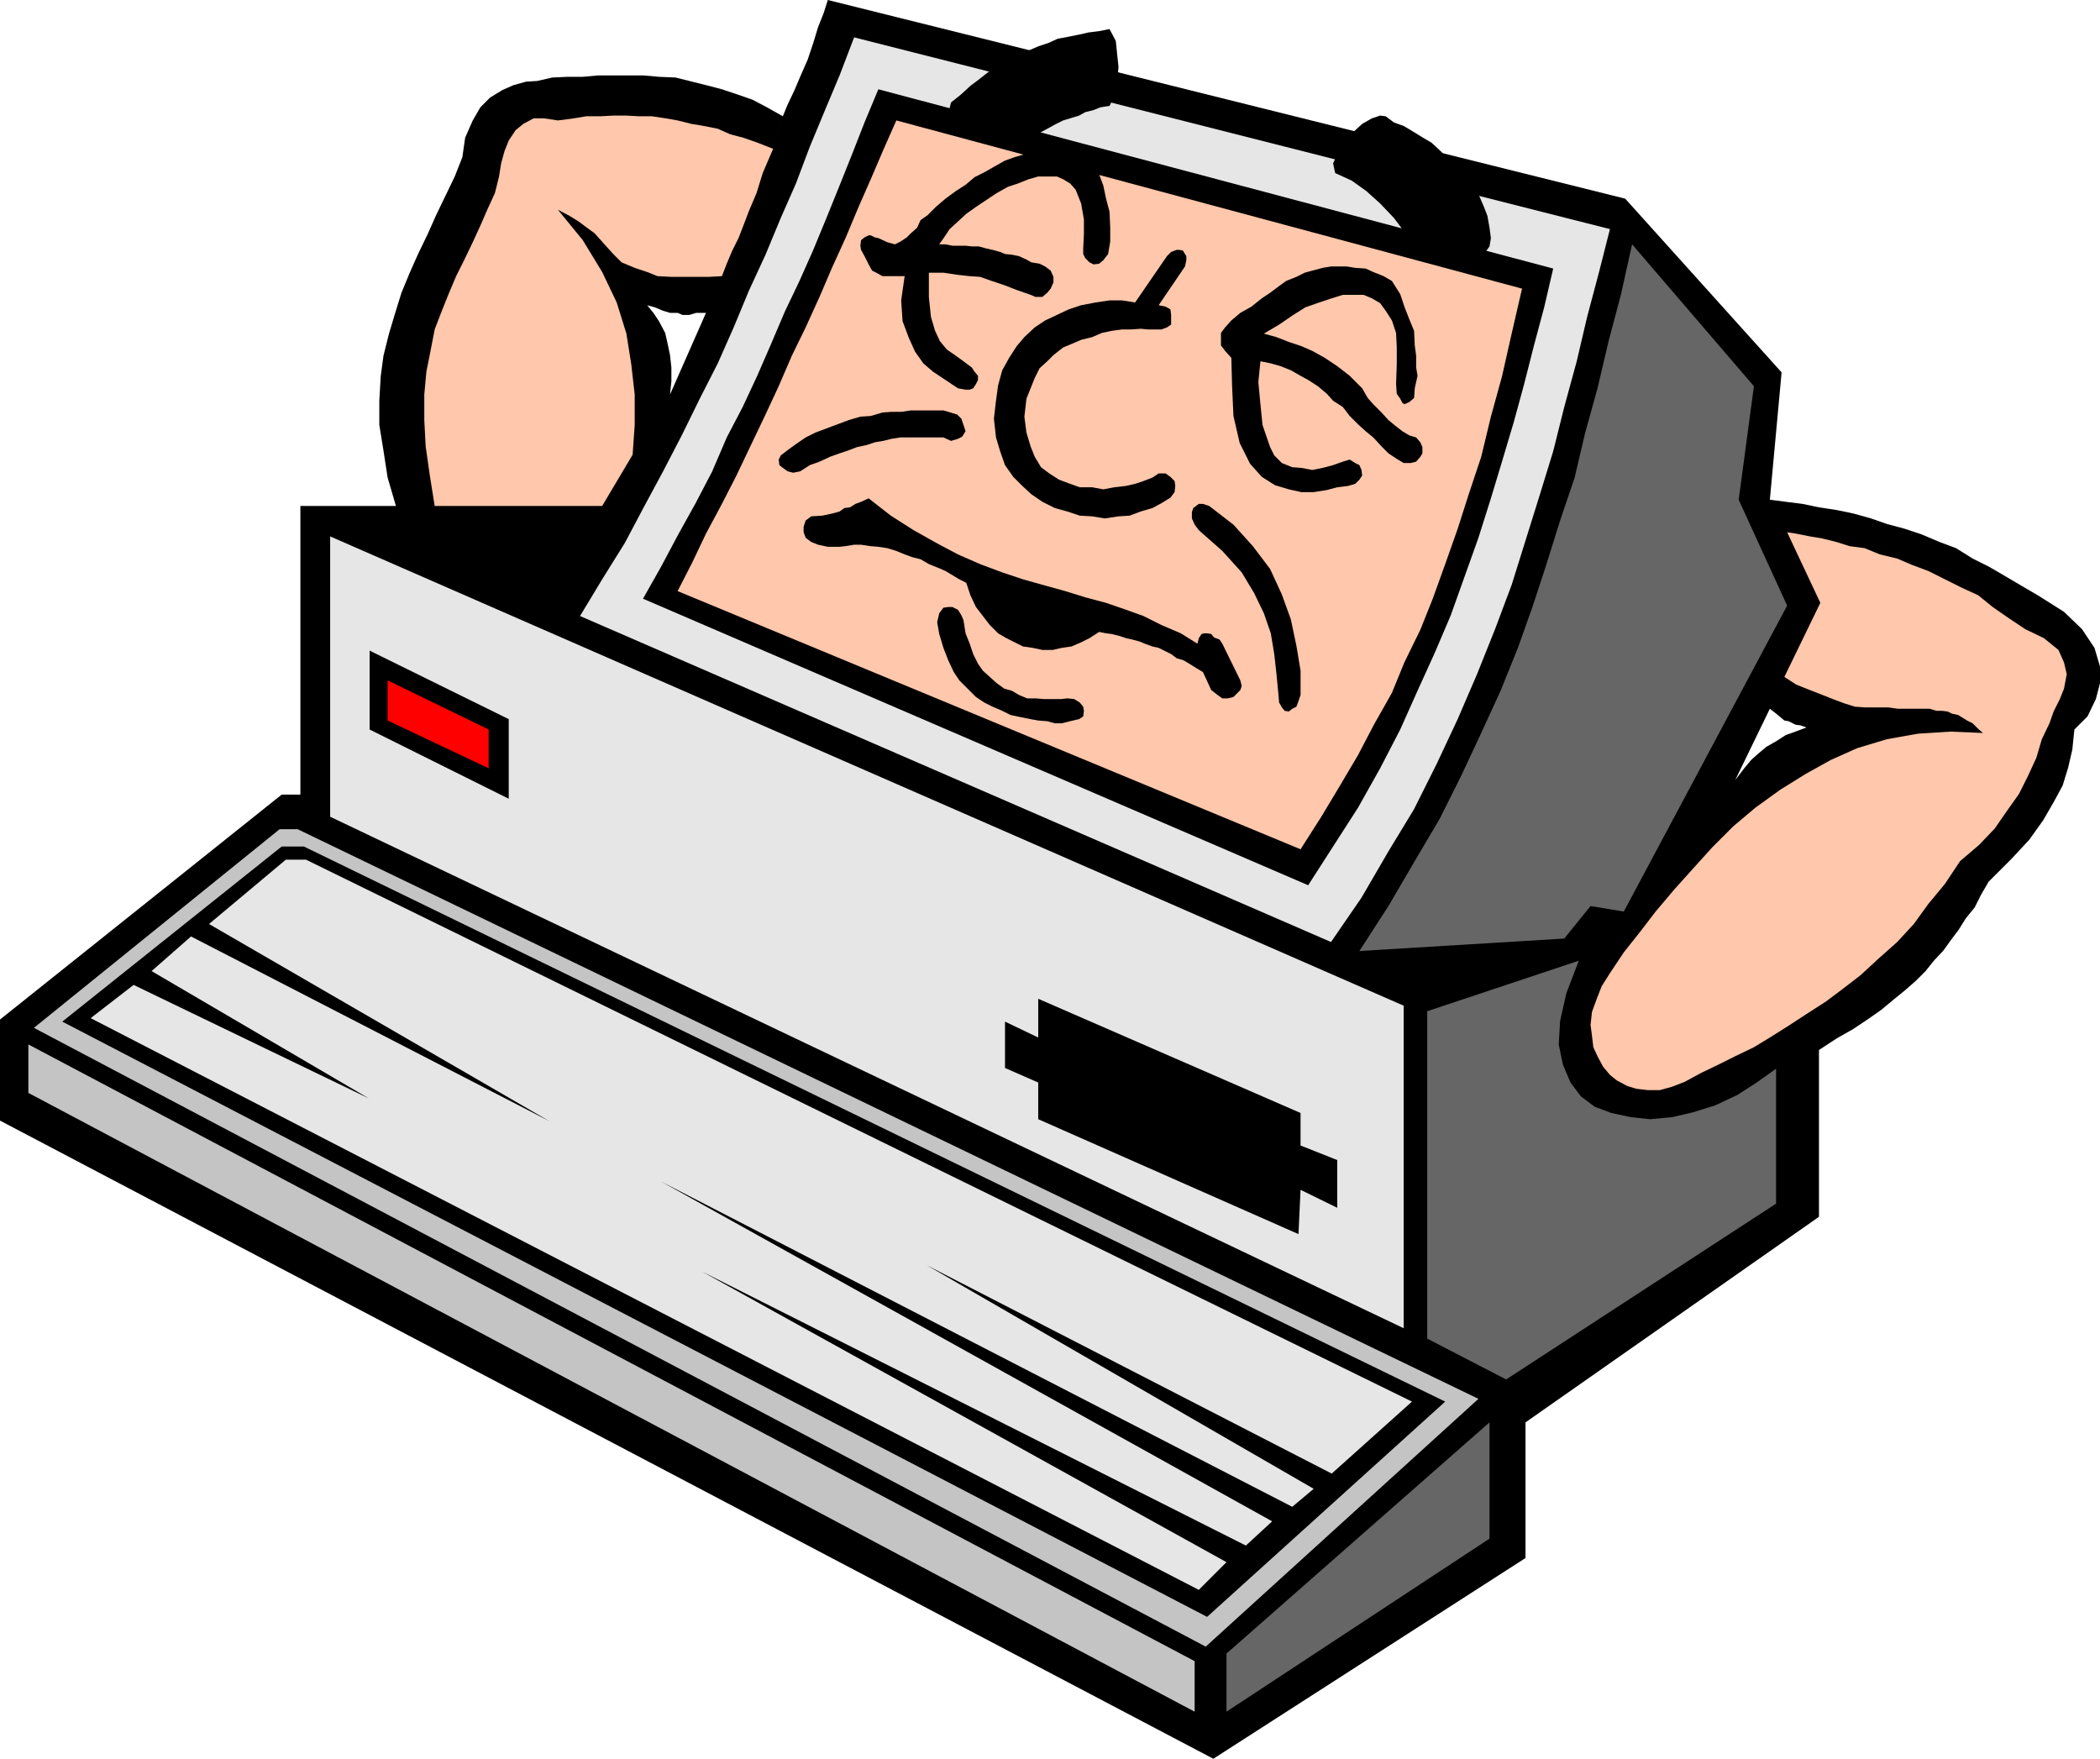
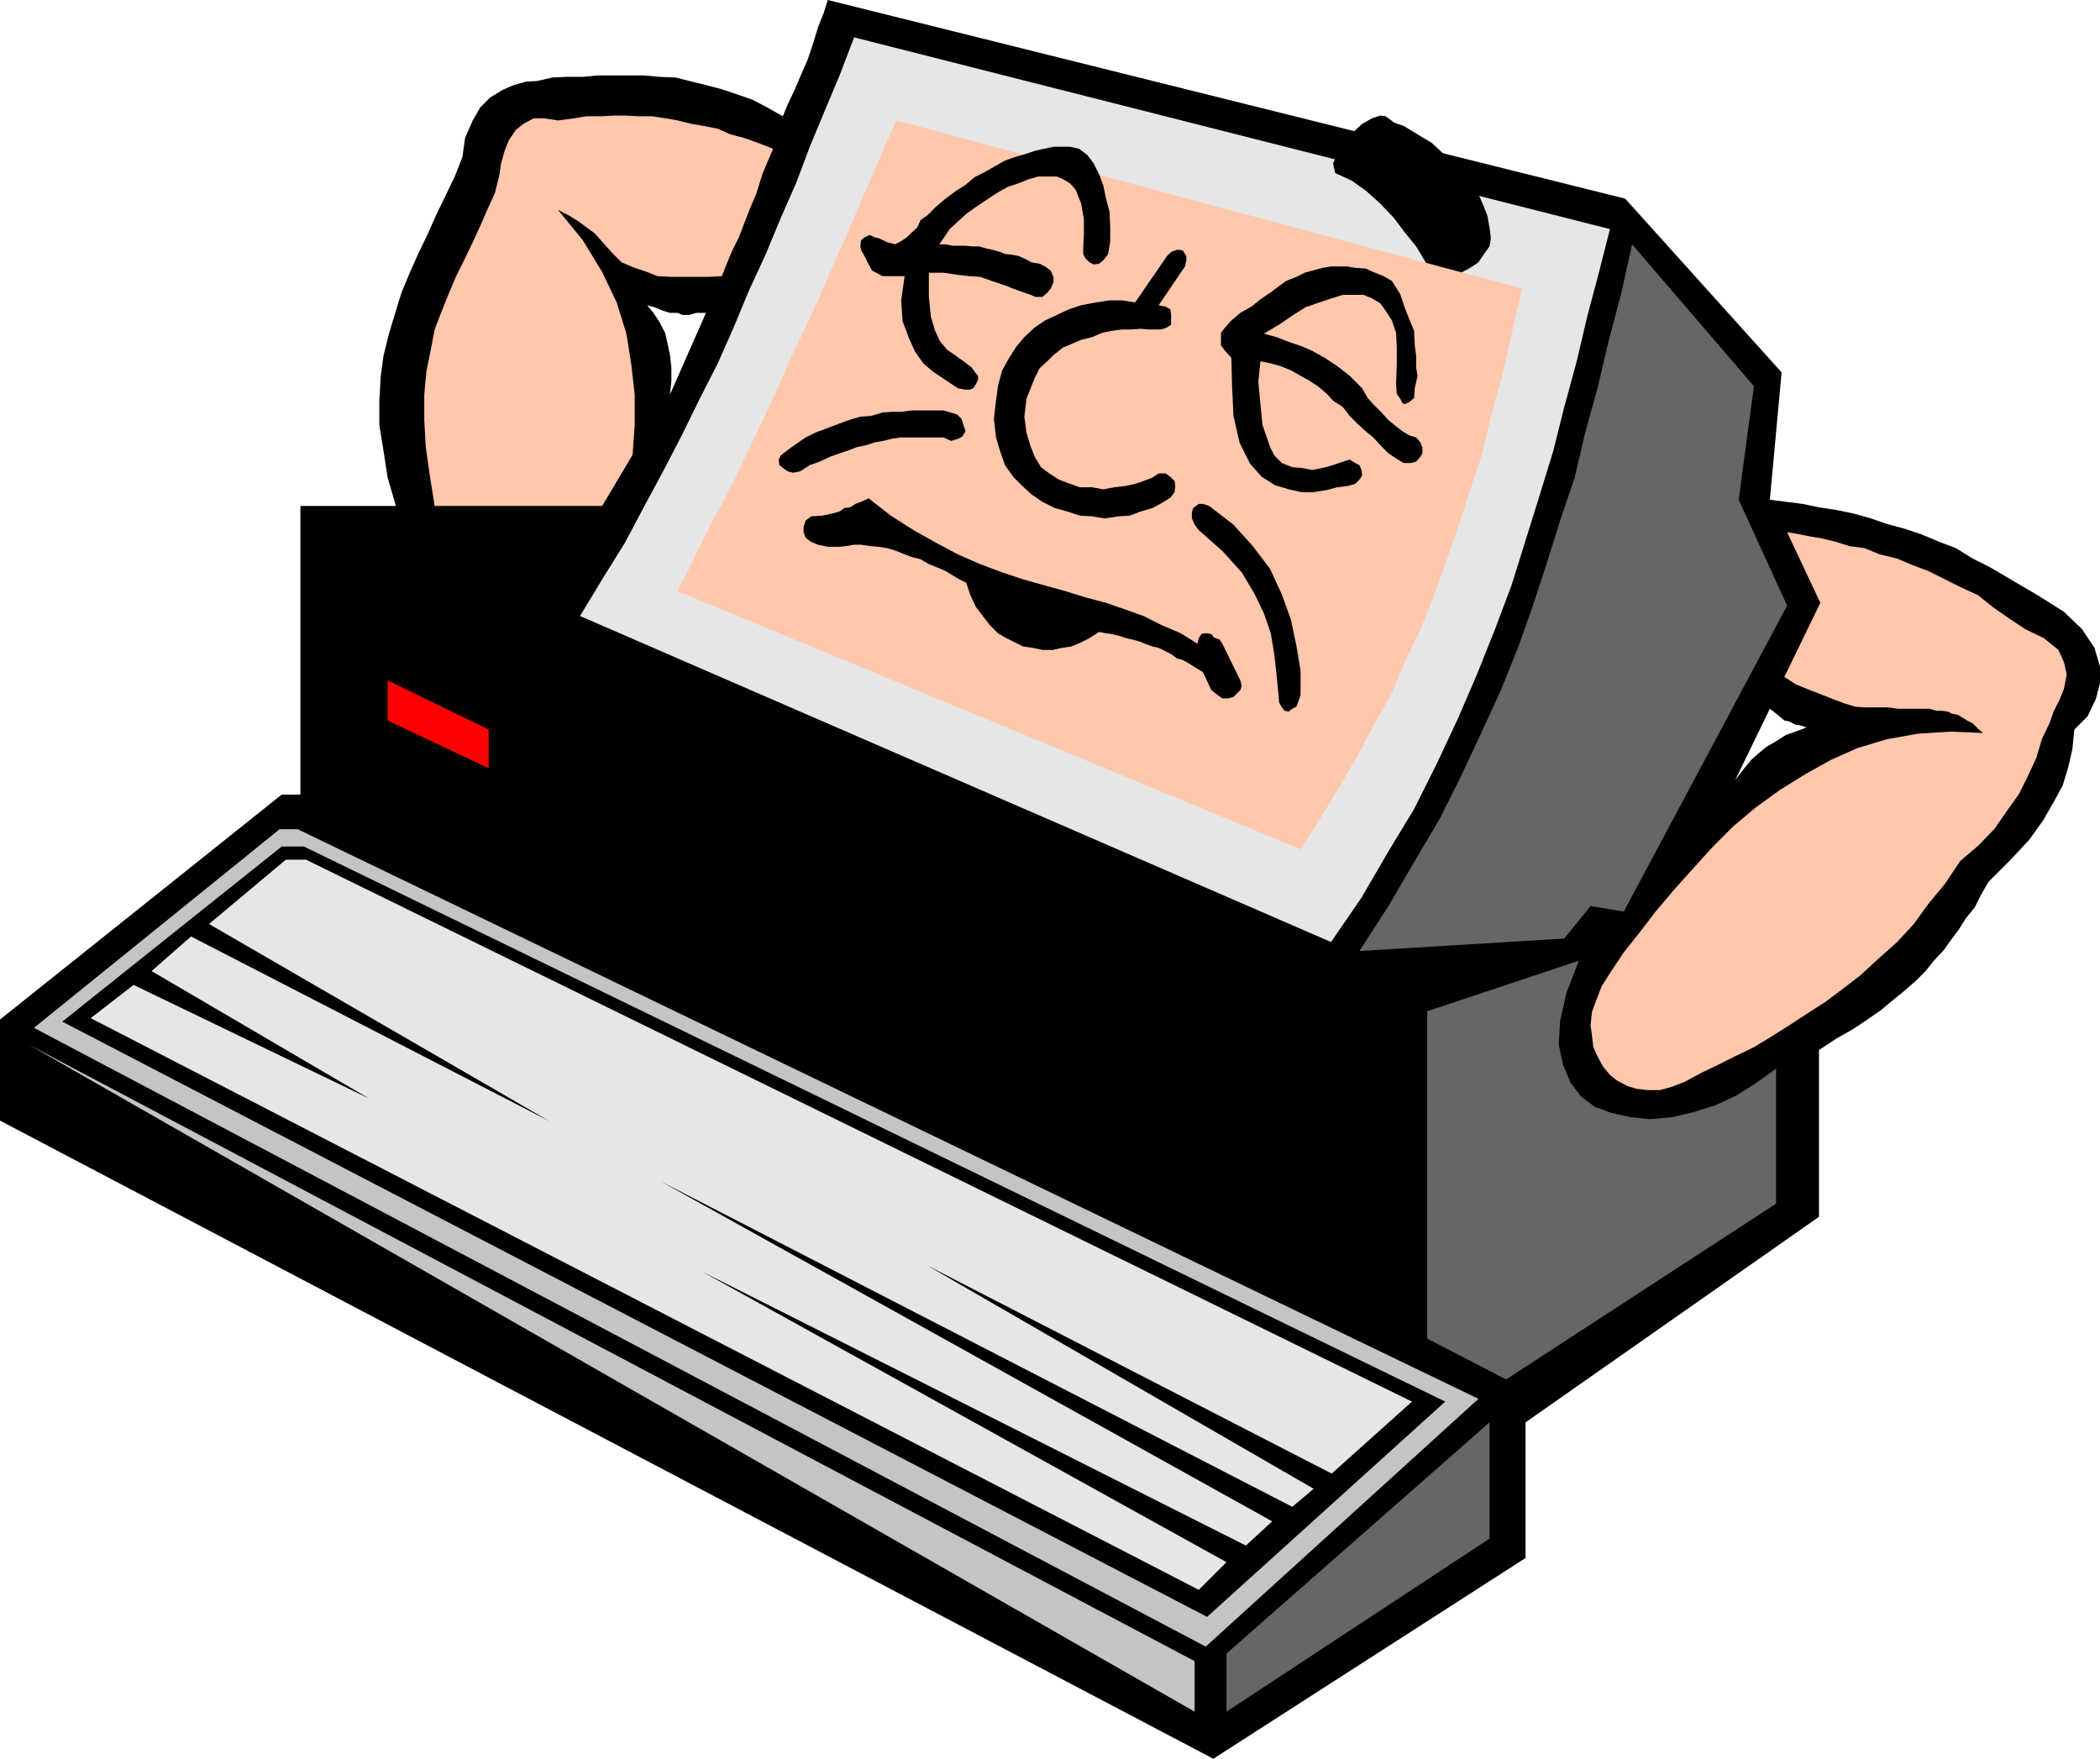
<svg xmlns="http://www.w3.org/2000/svg" xmlns:ns1="http://sodipodi.sourceforge.net/DTD/sodipodi-0.dtd" xmlns:ns2="http://www.inkscape.org/namespaces/inkscape" version="1.0" width="129.724mm" height="108.642mm" id="svg26" ns1:docname="Computer Sleeping.wmf">
  <ns1:namedview id="namedview26" pagecolor="#ffffff" bordercolor="#000000" borderopacity="0.25" ns2:showpageshadow="2" ns2:pageopacity="0.0" ns2:pagecheckerboard="0" ns2:deskcolor="#d1d1d1" ns2:document-units="mm" />
  <defs id="defs1">
    <pattern id="WMFhbasepattern" patternUnits="userSpaceOnUse" width="6" height="6" x="0" y="0" />
  </defs>
  <path style="fill:#000000;fill-opacity:1;fill-rule:evenodd;stroke:none" d="m 164.832,73.041 -8.403,19.068 0.323,-3.07 v -3.232 l -0.323,-2.909 -0.646,-3.07 -0.485,-2.101 -1.454,-2.747 -1.293,-1.939 -1.454,-1.778 1.778,0.485 1.939,0.808 1.616,0.485 h 1.778 l 1.131,0.485 h 1.616 l 1.616,-0.485 h 2.262 l 17.938,-45.893 -3.717,-2.101 -3.394,-1.778 -3.717,-1.293 -3.394,-1.131 -3.717,-0.97 -3.878,-0.97 -3.232,-0.808 -3.878,-0.162 -3.555,-0.323 h -3.555 -3.555 -3.555 l -3.555,0.323 h -3.555 l -3.555,0.162 -3.555,0.808 -2.586,0.162 -2.909,0.808 -2.586,1.131 -2.909,1.778 -2.262,2.262 -1.778,3.07 -1.778,4.04 -0.646,4.525 -1.778,4.525 -2.101,4.363 -2.262,4.686 -1.939,4.363 -2.262,4.686 -1.939,4.363 -1.939,4.686 -1.454,4.686 -1.454,4.848 -1.293,5.171 -0.646,4.848 -0.323,5.656 v 5.656 l 0.97,5.979 0.97,6.302 1.939,6.625 H 70.134 V 185.512 H 65.771 L 0,238.03 v 23.593 L 283.284,410.614 356.166,363.751 v -31.673 l 68.518,-47.994 v -38.944 l 4.202,-2.747 3.717,-2.101 3.394,-2.262 3.232,-2.262 2.909,-2.424 2.586,-2.101 2.586,-2.262 2.262,-2.262 1.939,-2.424 2.262,-2.424 1.616,-2.262 1.939,-2.586 1.616,-2.586 2.101,-2.586 1.454,-2.909 1.778,-3.07 5.333,-5.333 4.202,-4.525 3.232,-4.525 2.424,-4.201 2.101,-3.878 1.293,-4.201 0.97,-4.201 0.485,-4.686 3.07,-3.07 1.939,-4.04 0.97,-3.717 v -3.878 l -1.293,-4.363 -2.909,-4.363 -4.202,-4.04 -6.141,-3.878 -3.878,-2.262 -3.555,-2.101 -3.878,-2.262 -3.878,-1.939 -3.878,-2.424 -3.878,-1.454 -4.202,-1.778 -3.878,-1.293 -4.202,-1.131 -3.717,-1.293 -4.04,-1.131 -3.878,-0.808 -4.202,-0.646 -3.878,-0.808 -3.878,-0.485 -3.717,-0.485 v 48.802 l 1.454,1.131 0.97,0.808 0.97,0.808 0.97,0.162 0.97,0.485 0.646,0.323 1.131,0.162 1.454,0.485 -2.586,0.97 -2.262,0.808 -2.262,1.454 -2.262,1.293 -1.939,1.616 -1.616,1.454 -1.616,1.939 -2.101,2.747 8.08,-16.644 V 116.672 L 415.958,86.938 379.436,46.378 193.273,0 l -0.97,3.07 -1.293,3.232 -1.131,3.717 -1.293,3.878 -1.778,4.04 -1.293,3.07 -1.616,3.394 -1.131,2.747 z" id="path1" />
-   <path style="fill:#c4c4c4;fill-opacity:1;fill-rule:evenodd;stroke:none" d="M 6.626,243.847 278.921,387.829 v 11.796 L 6.626,255.159 Z" id="path2" />
+   <path style="fill:#c4c4c4;fill-opacity:1;fill-rule:evenodd;stroke:none" d="M 6.626,243.847 278.921,387.829 v 11.796 Z" id="path2" />
  <path style="fill:#666666;fill-opacity:1;fill-rule:evenodd;stroke:none" d="m 286.355,386.051 61.408,-53.973 v 27.148 l -61.408,40.399 z" id="path3" />
  <path style="fill:#c4c4c4;fill-opacity:1;fill-rule:evenodd;stroke:none" d="m 65.286,193.591 h 4.202 L 345.177,326.584 281.507,384.435 7.918,239.969 Z" id="path4" />
  <path style="fill:#000000;fill-opacity:1;fill-rule:evenodd;stroke:none" d="m 65.771,197.631 h 5.171 l 266.478,129.6 -55.59,50.256 L 14.544,238.515 Z" id="path5" />
  <path style="fill:#e6e6e6;fill-opacity:1;fill-rule:evenodd;stroke:none" d="m 66.741,200.701 h 4.686 l 258.237,126.529 -18.746,16.806 -94.536,-48.64 90.334,52.195 -5.01,4.201 -147.379,-75.95 142.693,79.343 -6.141,5.656 -127.017,-63.992 122.493,67.87 -6.464,6.464 -258.721,-133.478 10.019,-7.757 54.944,26.502 -50.742,-29.734 9.211,-8.08 83.709,43.146 -79.507,-46.055 z" id="path6" />
-   <path style="fill:#e6e6e6;fill-opacity:1;fill-rule:evenodd;stroke:none" d="M 77.083,125.236 327.724,234.798 v 75.303 L 77.083,190.683 Z" id="path7" />
  <path style="fill:#666666;fill-opacity:1;fill-rule:evenodd;stroke:none" d="m 333.219,236.091 35.39,-11.796 -2.909,7.595 -1.454,6.464 -0.323,5.494 0.97,4.686 1.778,4.201 2.424,3.232 3.232,2.424 3.878,1.454 4.525,0.97 4.525,0.485 5.171,-0.485 4.848,-1.131 5.171,-1.616 5.171,-2.424 4.525,-2.909 4.525,-3.232 v 31.511 l -63.024,41.045 -18.422,-9.534 z" id="path8" />
  <path style="fill:#000000;fill-opacity:1;fill-rule:evenodd;stroke:none" d="m 234.643,238.515 7.757,3.717 v -9.049 l 61.246,26.663 v 7.595 l 8.565,3.394 v 11.15 l -8.565,-4.201 -0.485,10.342 -60.762,-26.825 v -8.565 l -7.757,-3.393 z" id="path9" />
  <path style="fill:#000000;fill-opacity:1;fill-rule:evenodd;stroke:none" d="m 86.294,151.9 32.482,15.998 v 18.583 L 86.294,170.322 Z" id="path10" />
  <path style="fill:#ff0000;fill-opacity:1;fill-rule:evenodd;stroke:none" d="m 90.496,158.848 23.594,11.473 v 9.049 L 90.496,168.221 Z" id="path11" />
  <path style="fill:#ffc7ab;fill-opacity:1;fill-rule:evenodd;stroke:none" d="m 130.249,28.118 3.717,-0.485 2.909,-0.485 h 3.232 l 3.07,-0.162 h 3.07 l 3.07,0.162 h 2.909 l 3.232,0.485 2.747,0.485 3.232,0.808 2.909,0.485 3.232,0.646 2.909,1.293 3.07,0.808 3.232,1.131 3.717,1.454 -2.424,5.656 -1.454,4.686 -1.778,4.201 -1.293,3.394 -1.131,2.909 -1.454,2.909 -1.293,3.07 -1.131,2.909 -3.07,0.162 h -2.909 -2.909 -2.909 l -3.232,-0.162 -2.424,-0.97 -2.909,-0.97 -3.07,-1.293 -1.939,-1.939 -1.616,-1.778 -1.293,-1.454 -1.454,-1.616 -1.778,-1.293 -1.939,-1.454 -2.101,-1.293 -2.747,-1.454 5.818,7.11 4.525,7.433 3.394,7.11 2.262,7.272 1.131,7.11 0.808,7.11 v 7.11 l -0.485,6.949 -7.11,11.958 h -39.107 l -1.131,-7.11 -0.97,-6.787 -0.323,-6.141 v -5.979 l 0.485,-5.333 0.97,-4.848 0.97,-5.009 1.616,-4.201 1.616,-4.04 1.778,-4.201 1.939,-3.878 1.939,-4.04 1.778,-3.878 1.616,-3.717 1.778,-3.878 0.97,-3.878 0.485,-3.07 0.808,-2.909 0.97,-2.424 1.616,-2.424 1.778,-1.454 2.424,-1.293 h 2.424 z" id="path12" />
  <path style="fill:#e6e6e6;fill-opacity:1;fill-rule:evenodd;stroke:none" d="m 199.414,8.726 176.467,44.762 -2.586,10.181 -2.747,10.342 -2.424,10.342 -2.909,10.665 -2.586,10.342 -3.232,10.504 -3.232,10.342 -3.232,10.342 -3.878,10.342 -4.202,10.504 -4.525,10.504 -4.848,10.342 -5.333,10.665 -5.979,9.857 -6.302,10.827 -7.11,10.342 -175.336,-76.111 5.171,-8.565 5.333,-8.565 4.363,-8.241 4.525,-8.403 4.363,-8.403 4.202,-8.565 4.202,-8.241 3.717,-8.403 3.555,-8.565 3.878,-8.403 3.555,-8.565 3.555,-8.08 3.232,-8.565 3.555,-8.565 3.394,-8.08 z" id="path13" />
  <path style="fill:#666666;fill-opacity:1;fill-rule:evenodd;stroke:none" d="m 381.052,57.043 28.442,33.127 -3.555,26.502 11.312,24.724 -38.138,71.425 -7.757,-1.293 -6.141,7.595 -47.834,2.909 6.787,-10.504 6.141,-10.504 5.818,-9.857 5.01,-10.019 4.686,-10.019 4.525,-9.857 4.04,-10.019 3.394,-9.534 3.232,-9.857 3.232,-10.342 3.394,-10.019 2.424,-10.342 2.909,-10.504 2.586,-10.988 2.909,-10.988 z" id="path14" />
  <path style="fill:#ffc7ab;fill-opacity:1;fill-rule:evenodd;stroke:none" d="m 417.251,124.267 2.101,0.323 3.232,0.646 2.909,0.485 3.232,0.808 3.07,0.97 3.555,0.485 3.555,1.454 4.04,0.97 3.394,1.454 3.878,1.454 3.878,1.939 3.878,1.939 3.878,1.778 3.394,2.747 3.717,2.586 3.878,2.586 4.363,2.101 3.394,2.747 1.293,2.909 0.646,2.747 -0.646,3.393 -0.97,2.424 -1.454,2.909 -0.97,2.747 -1.778,3.717 -1.293,4.363 -1.939,4.201 -2.101,4.201 -2.747,3.878 -2.909,4.201 -3.717,3.878 -4.363,3.717 -3.555,5.333 -3.878,4.686 -3.394,4.686 -3.878,4.201 -4.363,3.878 -4.202,3.878 -4.202,3.232 -3.878,2.909 -4.525,2.909 -4.202,2.747 -4.363,2.747 -3.717,2.262 -4.363,2.101 -3.878,1.939 -4.04,1.939 -3.878,2.101 -2.909,1.131 -2.909,0.808 h -2.747 l -2.747,-0.323 -2.101,-0.646 -2.424,-1.293 -1.616,-1.293 -1.616,-1.939 -1.293,-2.424 -0.97,-2.101 -0.323,-2.747 -0.323,-2.424 0.323,-3.07 1.131,-3.07 1.131,-2.909 1.939,-3.07 3.232,-4.848 3.717,-4.686 3.717,-4.848 4.363,-5.171 4.363,-4.848 4.525,-5.009 4.848,-4.848 5.171,-4.363 5.818,-4.201 5.979,-3.717 5.818,-3.232 6.141,-2.747 6.949,-2.101 7.272,-1.293 7.595,-0.485 7.595,0.323 -1.131,-0.97 -1.293,-1.293 -1.293,-0.646 -1.293,-0.808 -0.808,-0.485 -1.454,-0.323 -0.97,-0.485 -1.293,-0.162 h -1.293 l -1.616,-0.485 h -1.778 -1.454 -1.939 -2.262 l -2.262,-0.323 h -2.586 -2.909 l -2.262,-0.162 -2.586,-0.808 -2.586,-0.97 -2.424,-0.97 -2.909,-1.131 -3.232,-1.293 -2.747,-1.778 8.403,-17.291 z" id="path15" />
-   <path style="fill:#000000;fill-opacity:1;fill-rule:evenodd;stroke:none" d="m 222.038,23.916 2.424,-1.939 2.101,-1.939 1.939,-1.454 2.262,-1.778 2.747,-1.131 2.101,-1.778 2.262,-0.97 2.262,-1.131 2.262,-0.97 2.424,-0.808 2.101,-0.97 2.586,-0.485 2.424,-0.485 2.101,-0.485 2.586,-0.323 2.424,-0.485 1.454,2.747 0.646,6.141 -0.646,6.141 -1.454,2.909 -2.101,0.323 -1.616,0.646 -1.939,0.485 -1.454,0.808 -2.101,0.646 -1.616,0.485 -1.939,0.97 -1.454,0.808 -2.101,1.131 -1.939,1.131 -1.616,0.97 -1.778,1.131 -1.778,1.778 -1.939,1.131 -1.616,1.778 -1.454,1.778 -1.778,-0.485 -1.293,-1.778 -1.616,-2.262 -1.454,-2.909 -1.293,-2.909 -1.131,-2.747 -0.323,-2.424 z" id="path16" />
  <path style="fill:#000000;fill-opacity:1;fill-rule:evenodd;stroke:none" d="m 311.726,40.399 -0.485,-2.262 0.97,-2.101 1.616,-2.747 2.101,-2.424 2.101,-1.939 2.262,-1.293 1.939,-0.646 1.293,0.162 1.939,1.454 2.262,0.808 2.424,1.454 2.101,1.293 1.939,1.131 1.939,1.778 1.616,1.616 1.939,1.454 1.454,1.778 1.778,1.939 1.454,1.778 1.131,2.424 0.97,2.262 0.808,2.101 0.485,2.747 0.323,2.424 -0.323,1.939 -1.293,1.778 -1.293,1.939 -1.939,1.293 -2.101,1.131 -1.939,0.97 -2.424,0.323 -1.939,-0.323 -1.778,-3.07 -2.424,-4.04 -2.747,-3.394 -2.424,-3.232 -3.232,-3.394 -3.232,-2.909 -3.394,-2.424 z" id="path17" />
-   <path style="fill:#000000;fill-opacity:1;fill-rule:evenodd;stroke:none" d="m 205.07,20.846 157.56,41.853 -2.101,9.049 -2.424,9.049 -2.262,8.888 -2.424,8.888 -2.747,9.211 -2.586,8.565 -2.909,9.211 -3.232,9.049 -3.232,9.049 -3.717,8.726 -4.04,8.888 -4.04,9.049 -4.686,9.049 -5.171,9.211 -5.818,9.049 -5.818,9.049 -155.297,-66.9 4.202,-7.433 4.04,-7.595 4.04,-7.272 3.878,-7.433 3.394,-7.918 3.717,-7.11 3.394,-7.272 3.232,-7.433 3.232,-7.595 3.394,-7.11 3.232,-7.272 3.07,-7.433 3.07,-7.595 2.909,-7.272 2.909,-7.433 z" id="path18" />
  <path style="fill:#ffc7ab;fill-opacity:1;fill-rule:evenodd;stroke:none" d="m 209.272,28.118 146.086,39.268 -2.424,10.504 -2.262,10.019 -2.586,9.373 -2.262,9.373 -2.909,8.726 -2.586,8.08 -2.909,8.241 -2.909,8.08 -2.909,7.272 -3.717,7.595 -2.909,7.11 -4.202,7.433 -3.717,7.11 -4.202,7.11 -4.363,7.272 -4.848,7.595 -145.44,-60.275 3.394,-6.625 3.232,-6.787 3.717,-6.949 3.394,-6.625 3.232,-6.787 3.394,-7.11 3.232,-6.949 3.07,-7.11 3.232,-6.625 3.232,-7.11 2.909,-6.787 3.232,-7.11 2.909,-6.949 2.909,-6.625 2.909,-6.787 z" id="path19" />
  <path style="fill:#000000;fill-opacity:1;fill-rule:evenodd;stroke:none" d="m 216.544,50.256 1.939,-1.939 2.262,-1.939 2.424,-1.778 2.262,-1.454 2.101,-1.778 2.262,-1.131 2.262,-1.293 2.586,-1.454 2.262,-0.808 2.262,-0.646 2.424,-0.808 2.101,-0.485 2.262,-0.485 h 1.939 1.939 l 2.101,0.485 1.939,1.454 1.454,1.939 1.293,2.586 0.97,2.586 0.646,3.07 0.808,3.07 0.162,3.717 v 3.232 l -0.485,2.909 -1.131,1.454 -0.97,0.808 -1.293,0.162 -0.97,-0.485 -0.97,-0.97 -0.485,-0.97 v -1.293 l 0.162,-3.394 v -3.394 l -0.646,-3.717 -1.293,-3.232 -1.293,-1.454 -1.616,-0.97 -1.454,-0.646 h -1.939 -2.424 l -2.262,0.646 -2.424,0.97 -2.424,0.808 -2.586,1.454 -2.424,1.616 -2.424,1.616 -2.262,1.616 -1.939,1.778 -1.939,1.778 -1.293,1.939 -1.131,1.616 h 1.454 l 1.616,0.323 h 1.616 1.454 l 1.454,0.162 h 1.616 l 1.778,0.485 1.454,0.323 1.778,0.485 1.131,0.485 1.616,0.162 1.616,0.323 1.778,0.808 1.131,0.646 1.939,0.323 1.293,0.646 1.293,0.97 0.646,1.454 v 1.293 l -0.646,1.454 -0.808,0.97 -1.131,0.97 h -1.616 l -1.131,-0.485 -3.232,-1.131 -2.909,-1.131 -2.909,-0.97 -2.747,-0.97 -2.424,-0.162 -2.909,-0.323 -3.232,-0.485 h -3.394 v 5.656 l 0.485,4.686 0.97,3.232 1.131,2.424 1.616,1.939 2.101,1.454 1.778,1.293 1.939,1.454 0.646,0.97 0.808,0.97 v 0.97 l -0.485,0.97 -0.646,0.97 -0.808,0.323 h -0.97 l -1.778,-0.323 -2.909,-1.939 -2.909,-1.939 -2.262,-1.939 -1.939,-2.747 -1.454,-3.232 -1.454,-3.878 -0.323,-4.848 0.808,-5.656 h -1.454 -1.293 -1.293 -1.131 l -1.454,-0.808 -0.97,-0.485 -0.808,-1.454 -0.97,-1.939 -0.808,-1.454 -0.162,-0.97 0.162,-1.293 0.808,-0.646 0.97,-0.485 h 0.485 l 0.97,0.485 0.808,0.162 2.101,0.97 1.778,0.485 1.293,-0.646 1.454,-0.97 0.97,-0.97 1.454,-1.293 0.808,-1.778 z" id="path20" />
  <path style="fill:#000000;fill-opacity:1;fill-rule:evenodd;stroke:none" d="m 272.457,59.79 0.97,-0.97 1.293,-0.485 h 0.646 l 0.808,0.162 0.485,0.808 0.323,0.485 v 0.97 l -0.323,1.454 -6.141,9.049 1.616,0.323 1.131,0.646 0.162,1.293 v 0.97 1.293 l -0.97,0.646 -1.293,0.485 h -1.616 -1.454 l -1.778,-0.162 -2.262,0.162 h -2.101 l -2.424,0.323 -2.262,0.485 -2.262,0.97 -2.586,0.646 -2.262,0.97 -1.939,0.808 -2.262,1.778 -1.454,1.454 -1.778,1.616 -1.131,2.262 -0.97,2.424 -0.97,2.424 -0.485,4.201 0.485,3.717 0.97,3.232 0.97,2.424 1.454,2.424 1.939,1.454 2.262,1.454 2.586,0.97 2.262,0.808 h 2.909 l 2.586,0.485 2.586,-0.485 2.747,-0.323 2.101,-0.485 1.939,-0.646 2.101,-0.808 1.454,-0.97 h 1.616 l 1.131,0.808 0.97,0.97 0.162,1.131 -0.162,1.454 -0.97,1.293 -2.101,1.293 -2.101,1.131 -2.747,0.808 -2.586,0.97 -2.586,0.162 -3.232,0.485 -2.909,-0.485 -2.909,-0.162 -2.909,-0.97 -2.909,-0.808 -2.909,-1.454 -2.586,-1.778 -2.101,-1.939 -2.101,-2.101 -1.939,-2.747 -1.131,-3.232 -0.97,-3.232 -0.485,-4.363 0.485,-4.201 0.485,-3.555 0.97,-3.555 1.616,-2.909 1.778,-2.747 1.778,-2.101 2.424,-2.262 2.424,-1.616 2.747,-1.293 2.747,-1.293 2.909,-0.97 3.394,-0.646 3.232,-0.485 h 2.909 l 3.07,0.485 z" id="path21" />
  <path style="fill:#000000;fill-opacity:1;fill-rule:evenodd;stroke:none" d="m 287.486,83.545 -1.454,-1.616 -0.97,-1.293 v -1.778 -1.131 l 0.97,-1.293 1.454,-1.616 2.101,-1.778 2.586,-1.454 2.424,-1.939 1.939,-1.293 1.939,-1.454 1.778,-1.293 2.424,-0.97 1.939,-0.97 1.778,-0.485 2.424,-0.646 1.939,-0.323 h 1.939 1.778 l 1.939,0.323 2.424,0.162 1.778,0.808 2.424,0.97 1.939,1.131 1.939,3.07 0.97,2.909 1.131,2.909 1.131,2.747 0.162,3.394 0.323,2.424 v 2.747 l 0.323,1.939 -0.646,2.909 -0.162,2.262 -1.131,0.97 -1.131,0.485 -0.485,-0.323 -0.485,-0.97 -0.808,-1.131 -0.162,-2.262 0.162,-4.686 v -3.878 l -0.162,-3.394 -0.97,-2.909 -1.454,-2.262 -1.293,-1.778 -1.939,-1.131 -1.939,-0.808 h -2.262 -2.586 l -2.586,0.808 -2.909,0.97 -3.232,1.131 -3.07,1.939 -3.07,2.101 -3.555,2.101 2.909,0.808 2.909,1.131 2.909,0.97 2.586,1.131 2.909,1.616 2.909,1.939 2.909,2.262 2.909,2.909 1.293,2.262 1.293,1.454 1.939,1.939 1.616,1.778 1.778,1.454 1.454,1.131 1.616,0.97 1.616,0.485 0.97,1.131 0.485,1.131 v 1.454 l -0.485,0.808 -0.97,1.131 -1.293,0.323 h -1.616 l -1.616,-0.97 -1.939,-1.293 -1.616,-1.616 -1.939,-2.101 -1.778,-1.454 -1.778,-1.616 -1.939,-1.939 -1.616,-2.101 -2.262,-1.454 -1.454,-1.616 -2.101,-1.778 -2.262,-1.454 -1.778,-0.97 -2.262,-1.293 -2.424,-0.97 -2.262,-0.646 -2.424,-0.485 -0.485,4.848 0.485,5.171 0.485,4.848 1.778,5.171 0.97,1.939 1.778,1.778 2.424,0.97 2.101,0.162 2.586,0.485 2.424,-0.485 2.424,-0.646 2.262,-0.808 1.616,-0.485 1.293,0.808 0.97,0.485 0.485,1.131 0.162,1.293 -0.646,0.97 -0.97,0.97 -1.616,0.485 -2.586,0.323 -2.424,0.646 -3.07,0.485 h -2.909 l -2.909,-0.646 -3.232,-0.97 -3.07,-1.939 -2.747,-3.07 -2.424,-4.848 -1.454,-6.302 -0.323,-7.11 z" id="path22" />
  <path style="fill:#000000;fill-opacity:1;fill-rule:evenodd;stroke:none" d="m 185.517,103.906 2.586,-1.778 2.262,-1.131 2.586,-0.97 2.586,-0.97 2.586,-0.97 2.747,-0.808 2.424,-0.162 2.747,-0.808 2.101,-0.162 h 2.262 l 2.262,-0.323 h 2.262 1.939 1.616 1.778 l 1.131,0.323 2.101,0.646 0.97,0.97 0.485,1.454 0.485,1.454 -0.808,1.293 -0.97,0.485 -1.616,0.485 -1.778,-0.808 h -1.939 -1.939 -2.262 -1.939 -1.939 l -2.101,0.323 -1.939,0.485 -1.939,0.323 -1.939,0.646 -2.262,0.485 -2.101,0.808 -1.939,0.646 -2.262,0.808 -2.424,1.131 -2.262,0.808 -2.262,1.454 -1.616,0.323 -1.293,-0.323 -1.131,-0.808 -0.808,-0.646 -0.162,-1.293 0.485,-0.97 1.454,-1.131 z" id="path23" />
  <path style="fill:#000000;fill-opacity:1;fill-rule:evenodd;stroke:none" d="m 279.891,123.782 -0.97,-1.293 -0.646,-1.454 v -1.454 l 0.323,-0.97 0.646,-0.485 0.646,-0.485 h 0.97 l 1.454,0.485 5.656,4.363 4.525,5.009 4.04,5.333 2.747,5.979 2.101,5.817 1.293,6.141 0.97,5.817 v 5.656 l -0.485,1.454 -0.485,1.293 -0.97,0.485 -0.808,0.646 -0.97,-0.162 -0.646,-0.808 -0.646,-1.131 -0.162,-1.939 -0.485,-5.009 -0.485,-4.363 -0.808,-4.848 -1.616,-4.686 -2.262,-4.686 -2.909,-4.848 -4.525,-5.009 z" id="path24" />
  <path style="fill:#000000;fill-opacity:1;fill-rule:evenodd;stroke:none" d="m 202.808,116.349 5.171,4.04 5.333,3.393 5.171,2.909 5.171,2.747 5.171,2.262 5.171,1.939 4.848,1.616 5.171,1.454 4.686,1.293 4.686,1.454 4.848,1.293 4.686,1.616 4.04,1.454 4.202,2.101 4.525,1.939 3.878,2.424 0.323,-1.293 0.646,-0.97 0.646,-0.162 h 0.646 l 0.97,0.162 0.646,0.808 1.293,0.485 0.646,0.97 4.202,8.565 0.323,1.293 -0.323,0.97 -0.97,0.97 -0.646,0.646 -1.293,0.323 h -1.293 l -1.131,-0.808 -1.454,-1.131 -1.939,-4.201 -1.616,-0.97 -1.293,-0.808 -1.616,-0.97 -1.616,-0.485 -1.293,-0.97 -1.616,-0.808 -1.293,-0.646 -1.454,-0.323 -1.778,-0.646 -1.131,-0.485 -1.778,-0.485 -1.454,-0.323 -1.454,-0.485 -1.939,-0.485 -1.293,-0.162 -1.616,-0.323 -2.262,1.454 -1.939,0.97 -2.262,0.97 -2.262,0.323 -2.101,0.485 h -2.424 l -2.262,-0.485 -2.262,-0.323 -1.939,-0.97 -1.939,-0.97 -1.939,-1.131 -1.939,-1.939 -1.616,-2.101 -1.616,-2.101 -1.293,-2.747 -0.97,-2.909 -1.616,-0.808 -1.616,-0.97 -1.616,-0.97 -1.454,-0.646 -2.424,-0.97 -1.939,-1.131 -1.939,-0.485 -1.778,-0.646 -1.939,-0.808 -2.101,-0.646 -2.101,-0.323 -1.939,-0.162 -2.101,-0.323 h -1.616 l -1.939,0.323 -1.454,0.162 h -2.747 l -2.262,-0.485 -1.616,-0.646 -1.293,-0.97 -0.485,-1.293 v -1.293 l 0.485,-1.454 1.293,-0.97 2.586,-0.162 2.262,-0.485 1.778,-0.485 1.131,-0.808 1.293,-0.162 1.293,-0.808 1.293,-0.485 z" id="path25" />
-   <path style="fill:#000000;fill-opacity:1;fill-rule:evenodd;stroke:none" d="m 219.291,148.021 -0.485,-2.747 0.485,-2.101 0.97,-1.293 1.131,-0.162 h 0.97 l 1.293,0.646 0.808,1.293 0.485,1.131 0.485,3.07 0.97,2.424 0.808,2.424 1.131,2.262 1.131,1.616 1.616,1.454 1.616,1.454 1.778,1.293 1.778,0.485 1.616,0.97 1.939,0.808 h 1.939 l 1.939,0.162 h 2.101 1.939 l 1.454,-0.162 1.616,0.162 1.293,0.808 0.808,0.97 0.162,0.97 -0.162,1.293 -0.97,0.646 -2.101,0.485 -1.939,0.485 h -1.616 l -1.778,-0.485 -2.101,-0.162 -1.778,-0.323 -2.424,-0.485 -2.262,-0.485 -1.939,-0.97 -2.262,-0.97 -1.939,-0.97 -1.939,-1.293 -1.939,-1.939 -1.939,-1.939 -1.293,-1.939 -1.293,-2.747 -1.131,-2.909 z" id="path26" />
</svg>